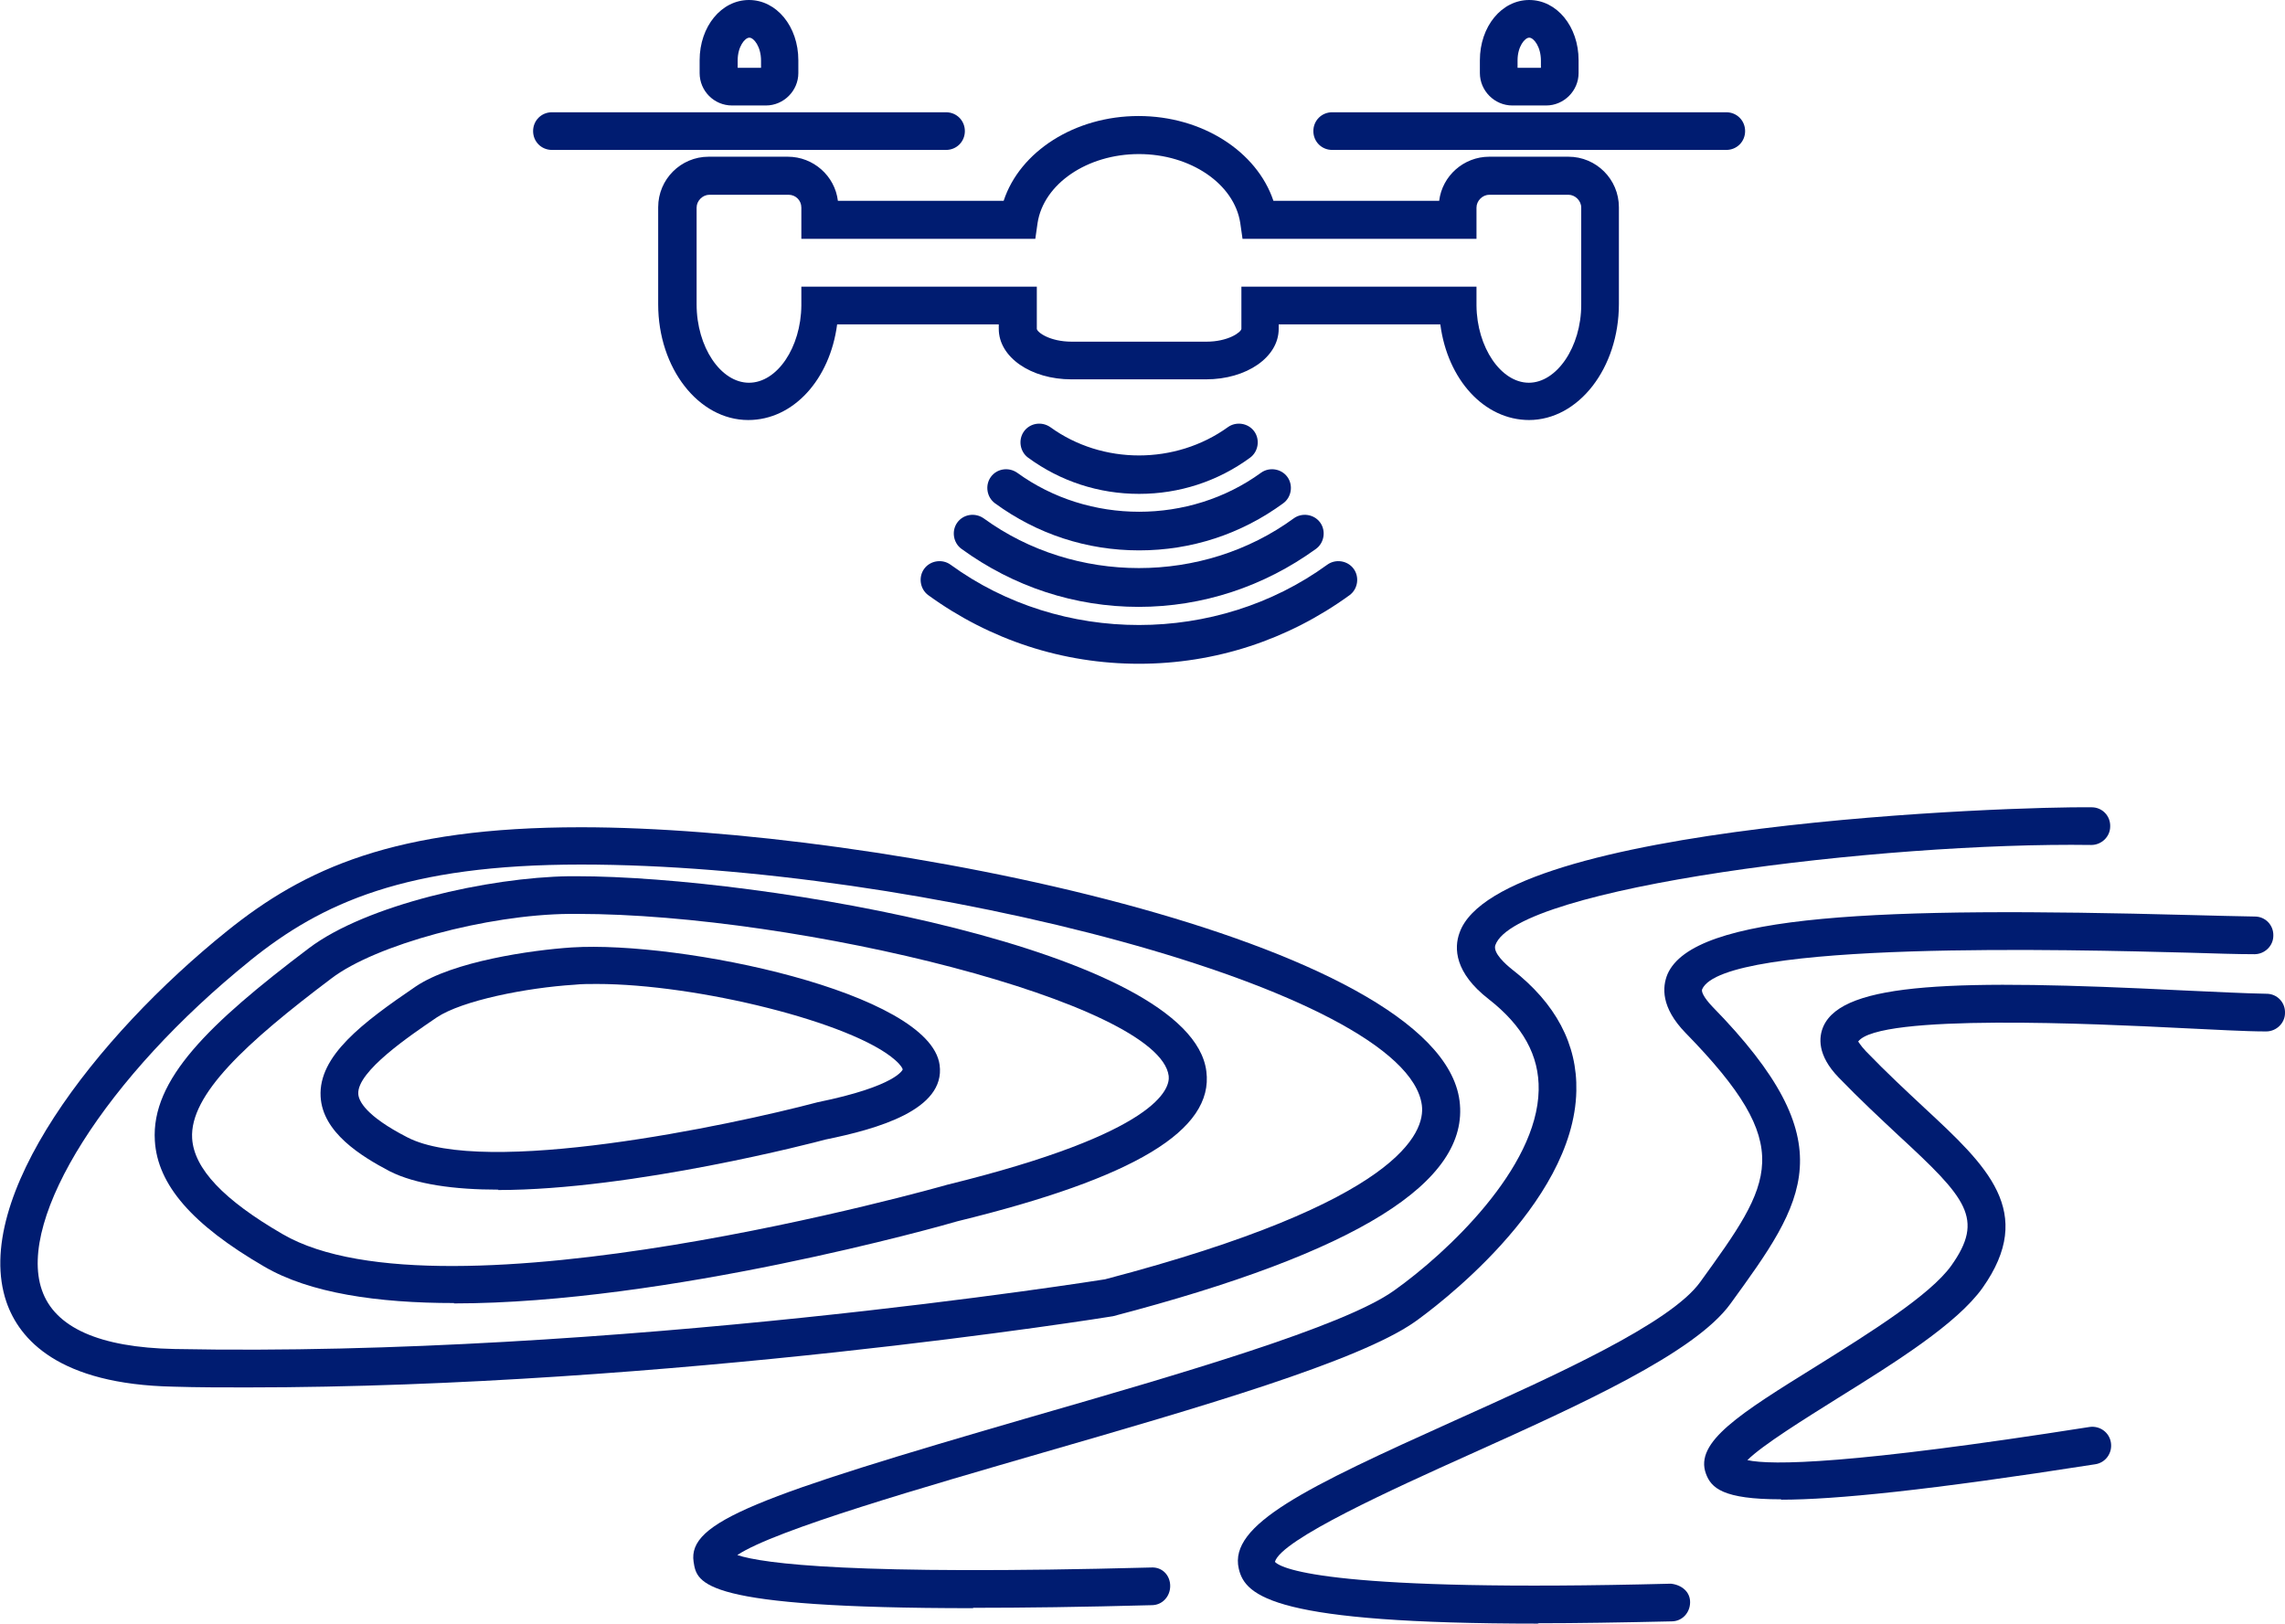
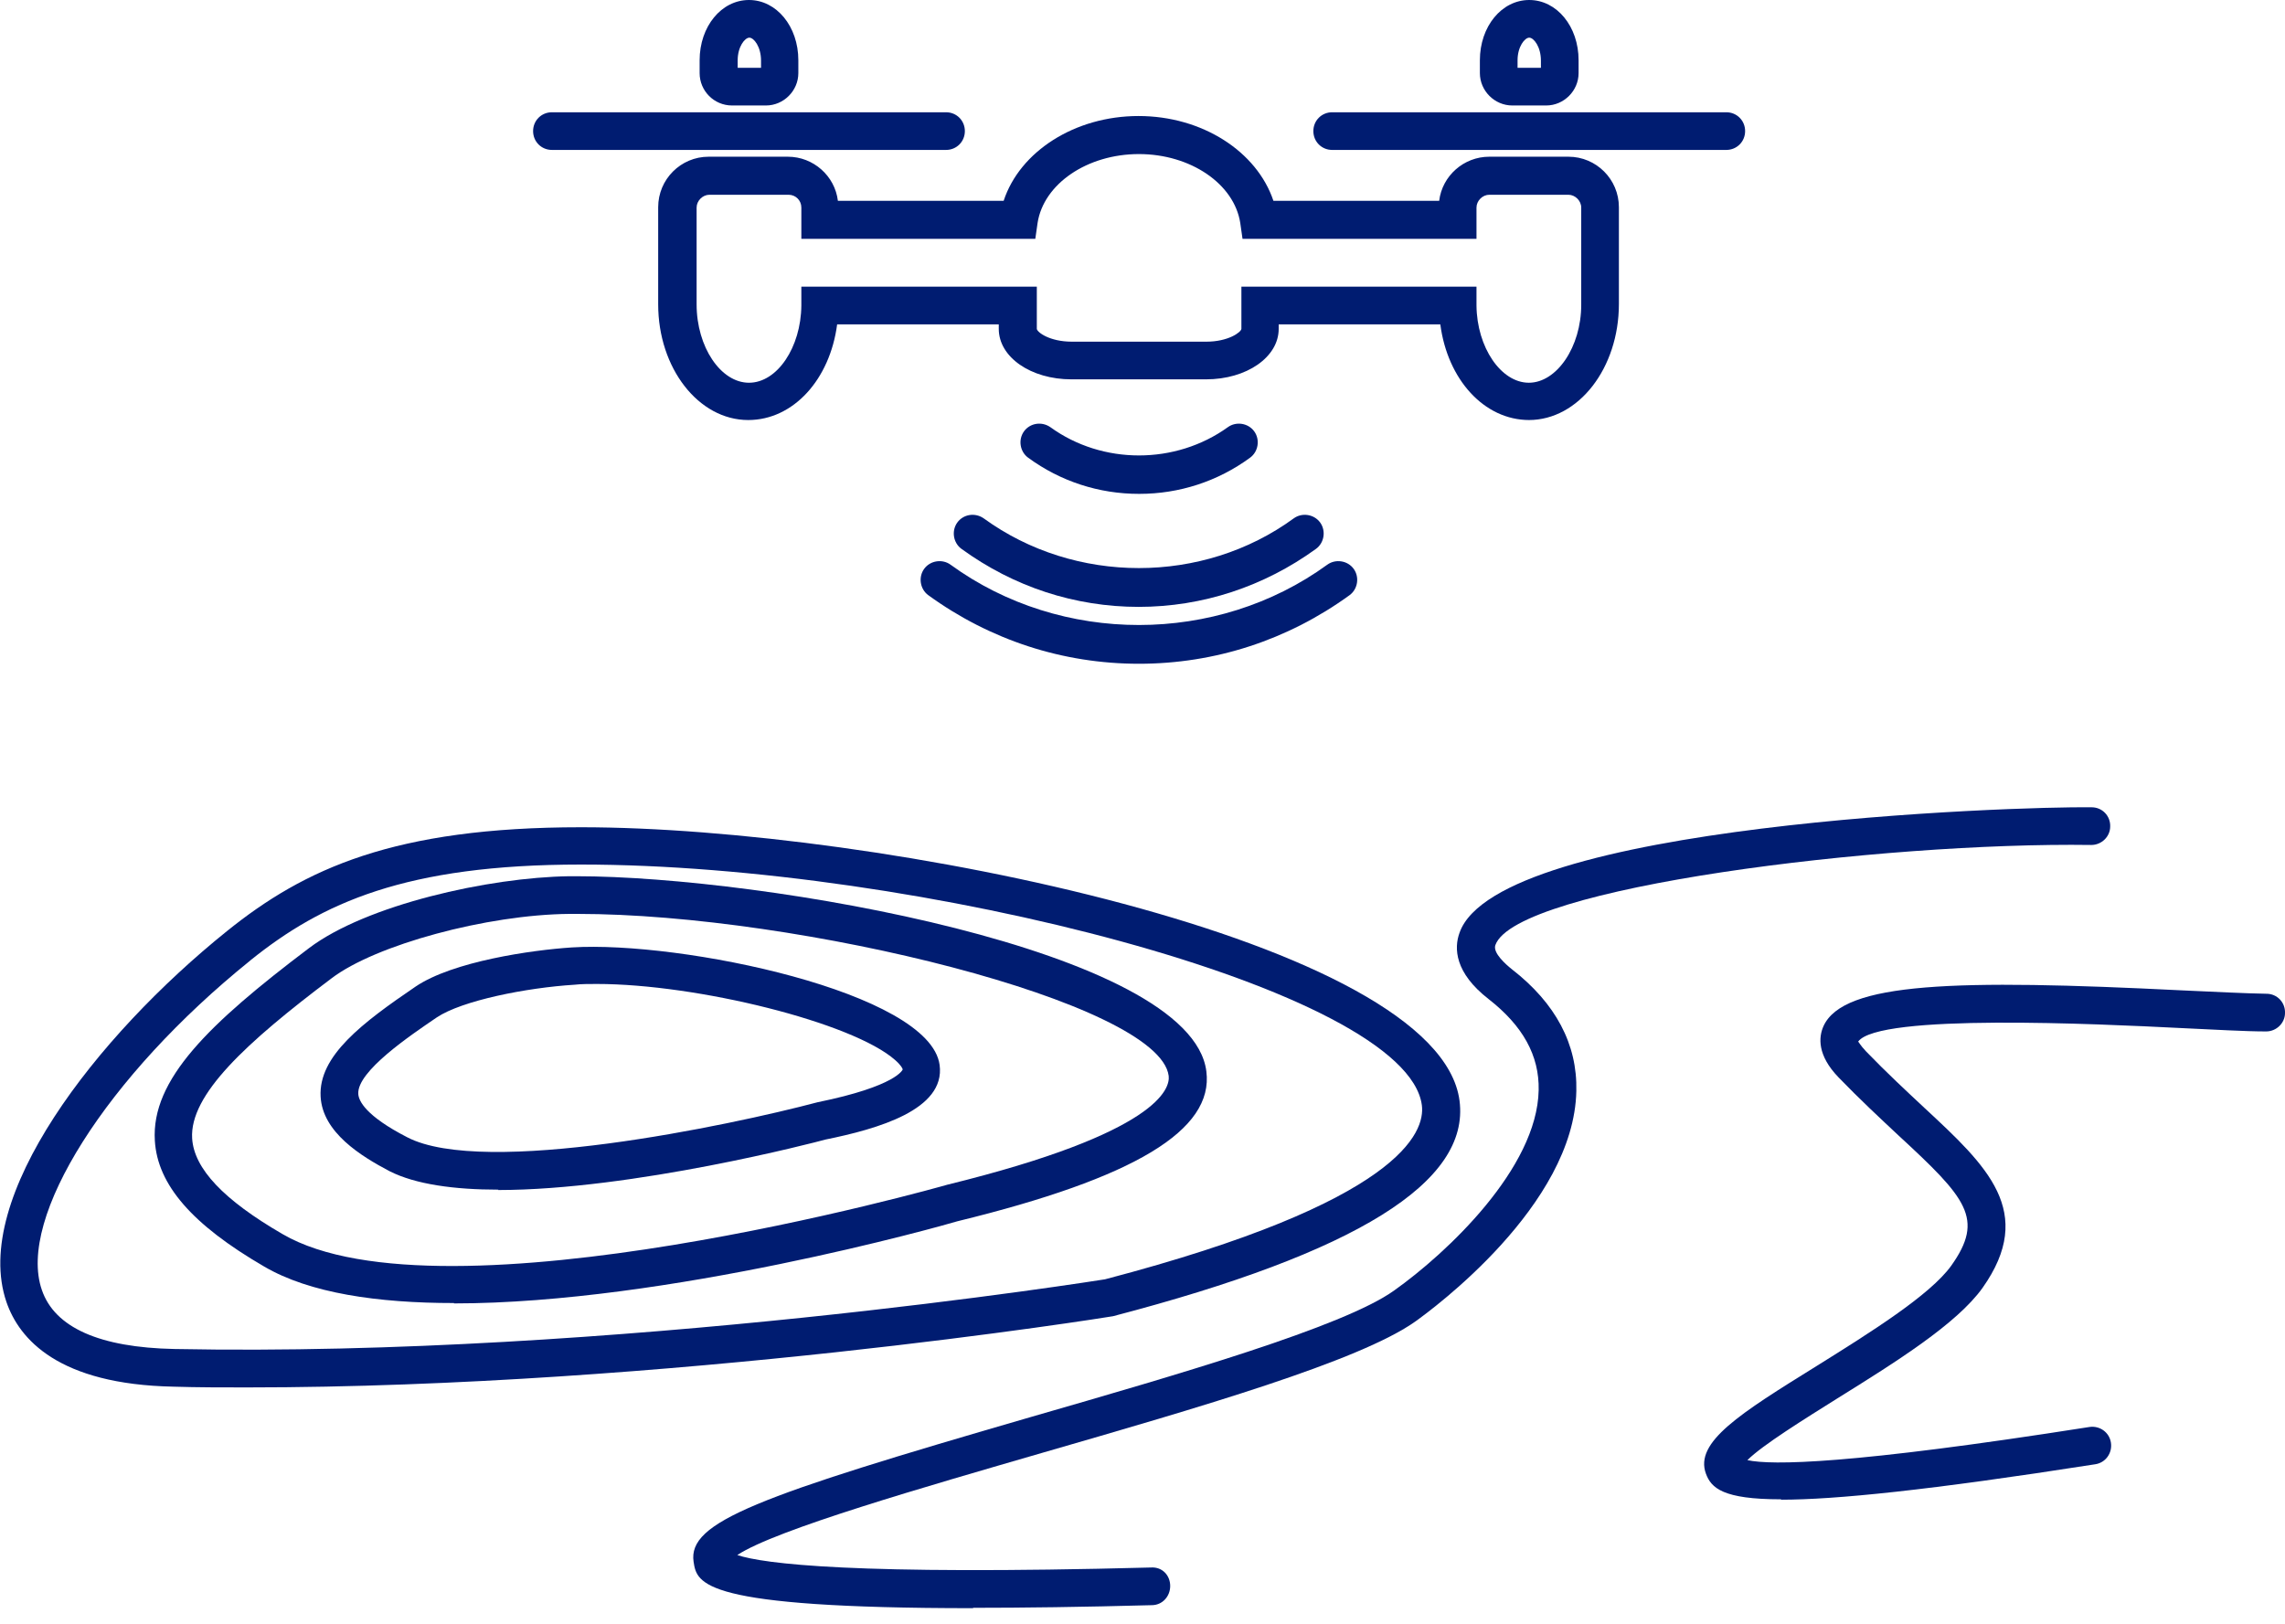
<svg xmlns="http://www.w3.org/2000/svg" id="Layer_2" data-name="Layer 2" viewBox="0 0 60.65 43.1">
  <defs>
    <style>
      .cls-1 {
        fill: #001c71;
      }
    </style>
  </defs>
  <g id="Drone_navigation" data-name="Drone navigation">
    <g>
      <g>
        <g>
          <path class="cls-1" d="M30.23,17.62c-2.02,0-3.95-.63-5.59-1.82-.22-.16-.27-.48-.11-.7.16-.22.48-.27.7-.11,2.94,2.14,7.07,2.13,10,0,.22-.16.54-.11.7.11s.11.54-.11.7c-1.64,1.19-3.57,1.82-5.59,1.82Z" />
          <path class="cls-1" d="M30.23,16.11c-1.7,0-3.32-.53-4.71-1.54-.22-.16-.27-.48-.11-.7.16-.22.47-.27.7-.11,2.42,1.76,5.82,1.76,8.23,0,.22-.16.54-.11.7.11.16.22.11.54-.11.7-1.38,1-3.01,1.54-4.71,1.54Z" />
-           <path class="cls-1" d="M30.23,14.61c-1.38,0-2.7-.43-3.82-1.25-.22-.16-.27-.48-.11-.7.16-.22.47-.27.7-.11,1.9,1.38,4.57,1.38,6.47,0,.22-.16.54-.11.7.11.16.22.11.54-.11.7-1.12.82-2.44,1.25-3.82,1.25Z" />
+           <path class="cls-1" d="M30.23,14.61Z" />
          <path class="cls-1" d="M30.23,13.11c-1.06,0-2.08-.33-2.94-.96-.22-.16-.27-.48-.11-.7.16-.22.47-.27.7-.11,1.38,1,3.32,1,4.71,0,.22-.16.54-.11.7.11.16.22.11.54-.11.7-.86.63-1.88.96-2.94.96Z" />
        </g>
        <g>
          <g>
            <path class="cls-1" d="M25.11,3.98h-10.46c-.28,0-.5-.22-.5-.5s.22-.5.5-.5h10.46c.28,0,.5.22.5.5s-.22.5-.5.5Z" />
            <path class="cls-1" d="M20.33,2.8h-.9c-.48,0-.86-.39-.86-.86v-.34c0-.9.58-1.6,1.31-1.6s1.31.7,1.31,1.6v.34c0,.47-.39.86-.86.86ZM19.57,1.8h.63v-.19c0-.37-.19-.61-.31-.61s-.31.24-.31.6v.2Z" />
          </g>
          <g>
            <path class="cls-1" d="M40.59,11.15c-1.2,0-2.17-1.08-2.36-2.54h-4.29v.12c0,.75-.85,1.34-1.93,1.34h-3.57c-1.08,0-1.93-.59-1.93-1.34v-.12h-4.29c-.19,1.46-1.16,2.54-2.36,2.54-1.32,0-2.39-1.38-2.39-3.07v-2.58c0-.74.6-1.34,1.34-1.34h2.1c.68,0,1.25.51,1.33,1.17h4.4c.43-1.31,1.89-2.25,3.58-2.25s3.14.94,3.58,2.25h4.4c.08-.66.65-1.17,1.33-1.17h2.1c.74,0,1.34.6,1.34,1.34v2.57c0,1.7-1.07,3.08-2.39,3.08ZM32.94,7.61h6.25v.5c.01,1.11.65,2.05,1.39,2.05s1.39-.95,1.39-2.07v-2.58c0-.18-.16-.34-.34-.34h-2.1c-.18,0-.34.16-.34.34v.83h-6.21l-.06-.42c-.16-1.04-1.32-1.83-2.69-1.83s-2.53.79-2.69,1.83l-.06.42h-6.21v-.83c0-.19-.15-.34-.34-.34h-2.1c-.18,0-.34.16-.34.34v2.57c0,1.13.64,2.08,1.39,2.08s1.38-.94,1.39-2.05v-.5h6.25v1.12c.01.09.34.34.93.34h3.57c.58,0,.92-.25.93-.34v-1.12Z" />
            <path class="cls-1" d="M45.82,3.98h-10.46c-.28,0-.5-.22-.5-.5s.22-.5.5-.5h10.46c.28,0,.5.22.5.5s-.22.5-.5.5Z" />
            <path class="cls-1" d="M41.04,2.8h-.9c-.47,0-.86-.39-.86-.86v-.34c0-.9.58-1.6,1.31-1.6s1.31.7,1.31,1.6v.34c0,.47-.39.86-.86.86ZM40.27,1.8h.63v-.19c0-.37-.19-.61-.31-.61s-.31.24-.31.6v.2Z" />
          </g>
        </g>
      </g>
      <path class="cls-1" d="M13.23,31.58c-1.17,0-2.2-.14-2.89-.49-.76-.4-1.78-1.03-1.83-1.98-.06-1.08,1.11-1.96,2.52-2.92h0c.99-.67,3.08-.97,4.15-1.04,2.89-.18,9.5,1.19,9.76,3.12.16,1.19-1.65,1.7-3.03,1.98-.25.07-5.11,1.34-8.69,1.34ZM15.83,26.12c-.2,0-.4,0-.58.02-1.28.08-2.99.42-3.66.87h0c-.69.47-2.12,1.43-2.08,2.03.01.18.19.58,1.3,1.15,2.04,1.06,8.55-.31,10.89-.93,2.11-.43,2.26-.87,2.26-.87,0-.02-.04-.11-.2-.25-1.13-1-5.26-2.02-7.92-2.02ZM11.31,26.6h0,0Z" />
      <path class="cls-1" d="M12.05,34.59c-2.02,0-3.83-.26-5.04-.97-1.91-1.11-2.83-2.17-2.9-3.34-.1-1.62,1.43-3.1,4.09-5.11,1.52-1.15,4.77-1.88,6.91-1.91.06,0,.12,0,.19,0,4.93,0,16.32,1.95,16.72,5.18.2,1.56-1.9,2.83-6.61,3.98-.4.12-7.7,2.18-13.36,2.18ZM15.34,24.26c-.08,0-.15,0-.23,0-2.19.02-5.14.82-6.31,1.71h0c-2.27,1.71-3.77,3.09-3.7,4.25.05.8.83,1.63,2.4,2.54,4.25,2.48,17.51-1.27,17.64-1.31,5.62-1.38,5.92-2.56,5.88-2.89-.25-1.95-9.83-4.3-15.69-4.3ZM8.5,25.56h0,0Z" />
      <path class="cls-1" d="M6.54,36.83c-.65,0-1.29,0-1.93-.02-3.06-.06-4.1-1.26-4.44-2.25-.94-2.76,2.37-7.04,5.85-9.84h0c2.06-1.66,4.44-2.76,9.4-2.76,7.86,0,22.77,3,23.32,7.26.28,2.16-2.73,4.03-9.2,5.72-.17.03-11.79,1.89-22.99,1.89ZM6.64,25.5c-3.81,3.07-6.19,6.83-5.53,8.74.34,1,1.53,1.53,3.52,1.57,11.66.23,24.57-1.83,24.7-1.85,7.86-2.06,8.5-3.91,8.41-4.62-.4-3.08-13.44-6.39-22.32-6.39-4.66,0-6.88,1.02-8.77,2.54h0Z" />
      <path class="cls-1" d="M25.84,42.69c-7.24,0-7.34-.65-7.43-1.23-.16-1.06,1.66-1.73,8.97-3.85,3.88-1.12,8.28-2.39,9.62-3.35,1.41-1,3.8-3.25,3.84-5.32.02-.92-.42-1.71-1.33-2.42-.9-.7-.92-1.35-.77-1.76,1.02-2.9,14.76-3.36,16.78-3.33.28,0,.5.23.49.51,0,.27-.23.49-.5.49h0c-5.56-.08-15.28,1.12-15.82,2.66-.07.21.29.52.44.64,1.16.9,1.74,1.99,1.71,3.23-.06,3.04-3.83,5.8-4.26,6.11-1.48,1.06-5.78,2.3-9.93,3.5-3.03.88-7.08,2.04-8.08,2.71.7.23,3.08.54,10.98.33.3-.02.51.21.51.49,0,.28-.21.51-.49.51-1.85.05-3.42.07-4.75.07Z" />
-       <path class="cls-1" d="M40.84,43.1c-6.97,0-7.79-.71-7.96-1.46-.27-1.17,1.78-2.15,5.73-3.93,2.69-1.21,5.73-2.58,6.52-3.68,1.93-2.67,2.58-3.57-.39-6.61-.66-.68-.62-1.22-.48-1.56.7-1.6,5.62-1.79,13.87-1.57.67.02,1.26.03,1.72.04.28,0,.5.23.49.51,0,.27-.23.49-.5.49h0c-.47,0-1.06-.02-1.73-.04-3.06-.08-12.36-.33-12.93.97-.03.06.05.23.27.46,3.56,3.64,2.47,5.15.48,7.89-.95,1.31-3.99,2.68-6.92,4-2,.9-5.01,2.26-5.17,2.85.18.2,1.6.81,10.51.58.28.03.51.21.51.49,0,.28-.21.51-.49.51-1.33.03-2.52.05-3.56.05Z" />
      <path class="cls-1" d="M47.27,39.8c-1.54,0-1.85-.3-1.99-.68-.31-.84.91-1.6,2.94-2.86,1.41-.88,3.01-1.88,3.57-2.66.89-1.25.41-1.79-1.4-3.46-.48-.45-1.02-.95-1.59-1.54-.57-.59-.53-1.07-.4-1.36.53-1.17,3.5-1.25,9.52-.95.89.04,1.67.08,2.24.09.28,0,.5.23.49.51,0,.27-.23.49-.5.49h0c-.58,0-1.37-.05-2.27-.09-2.2-.11-8.02-.39-8.56.36.01,0,.05.09.21.26.55.57,1.08,1.06,1.55,1.5,1.66,1.54,2.97,2.76,1.54,4.78-.68.95-2.29,1.96-3.85,2.93-.86.54-1.99,1.24-2.39,1.64.64.14,2.72.12,9.08-.88.27-.04.53.14.57.42.04.27-.14.53-.42.57-4.41.69-6.9.94-8.33.94Z" />
    </g>
  </g>
</svg>